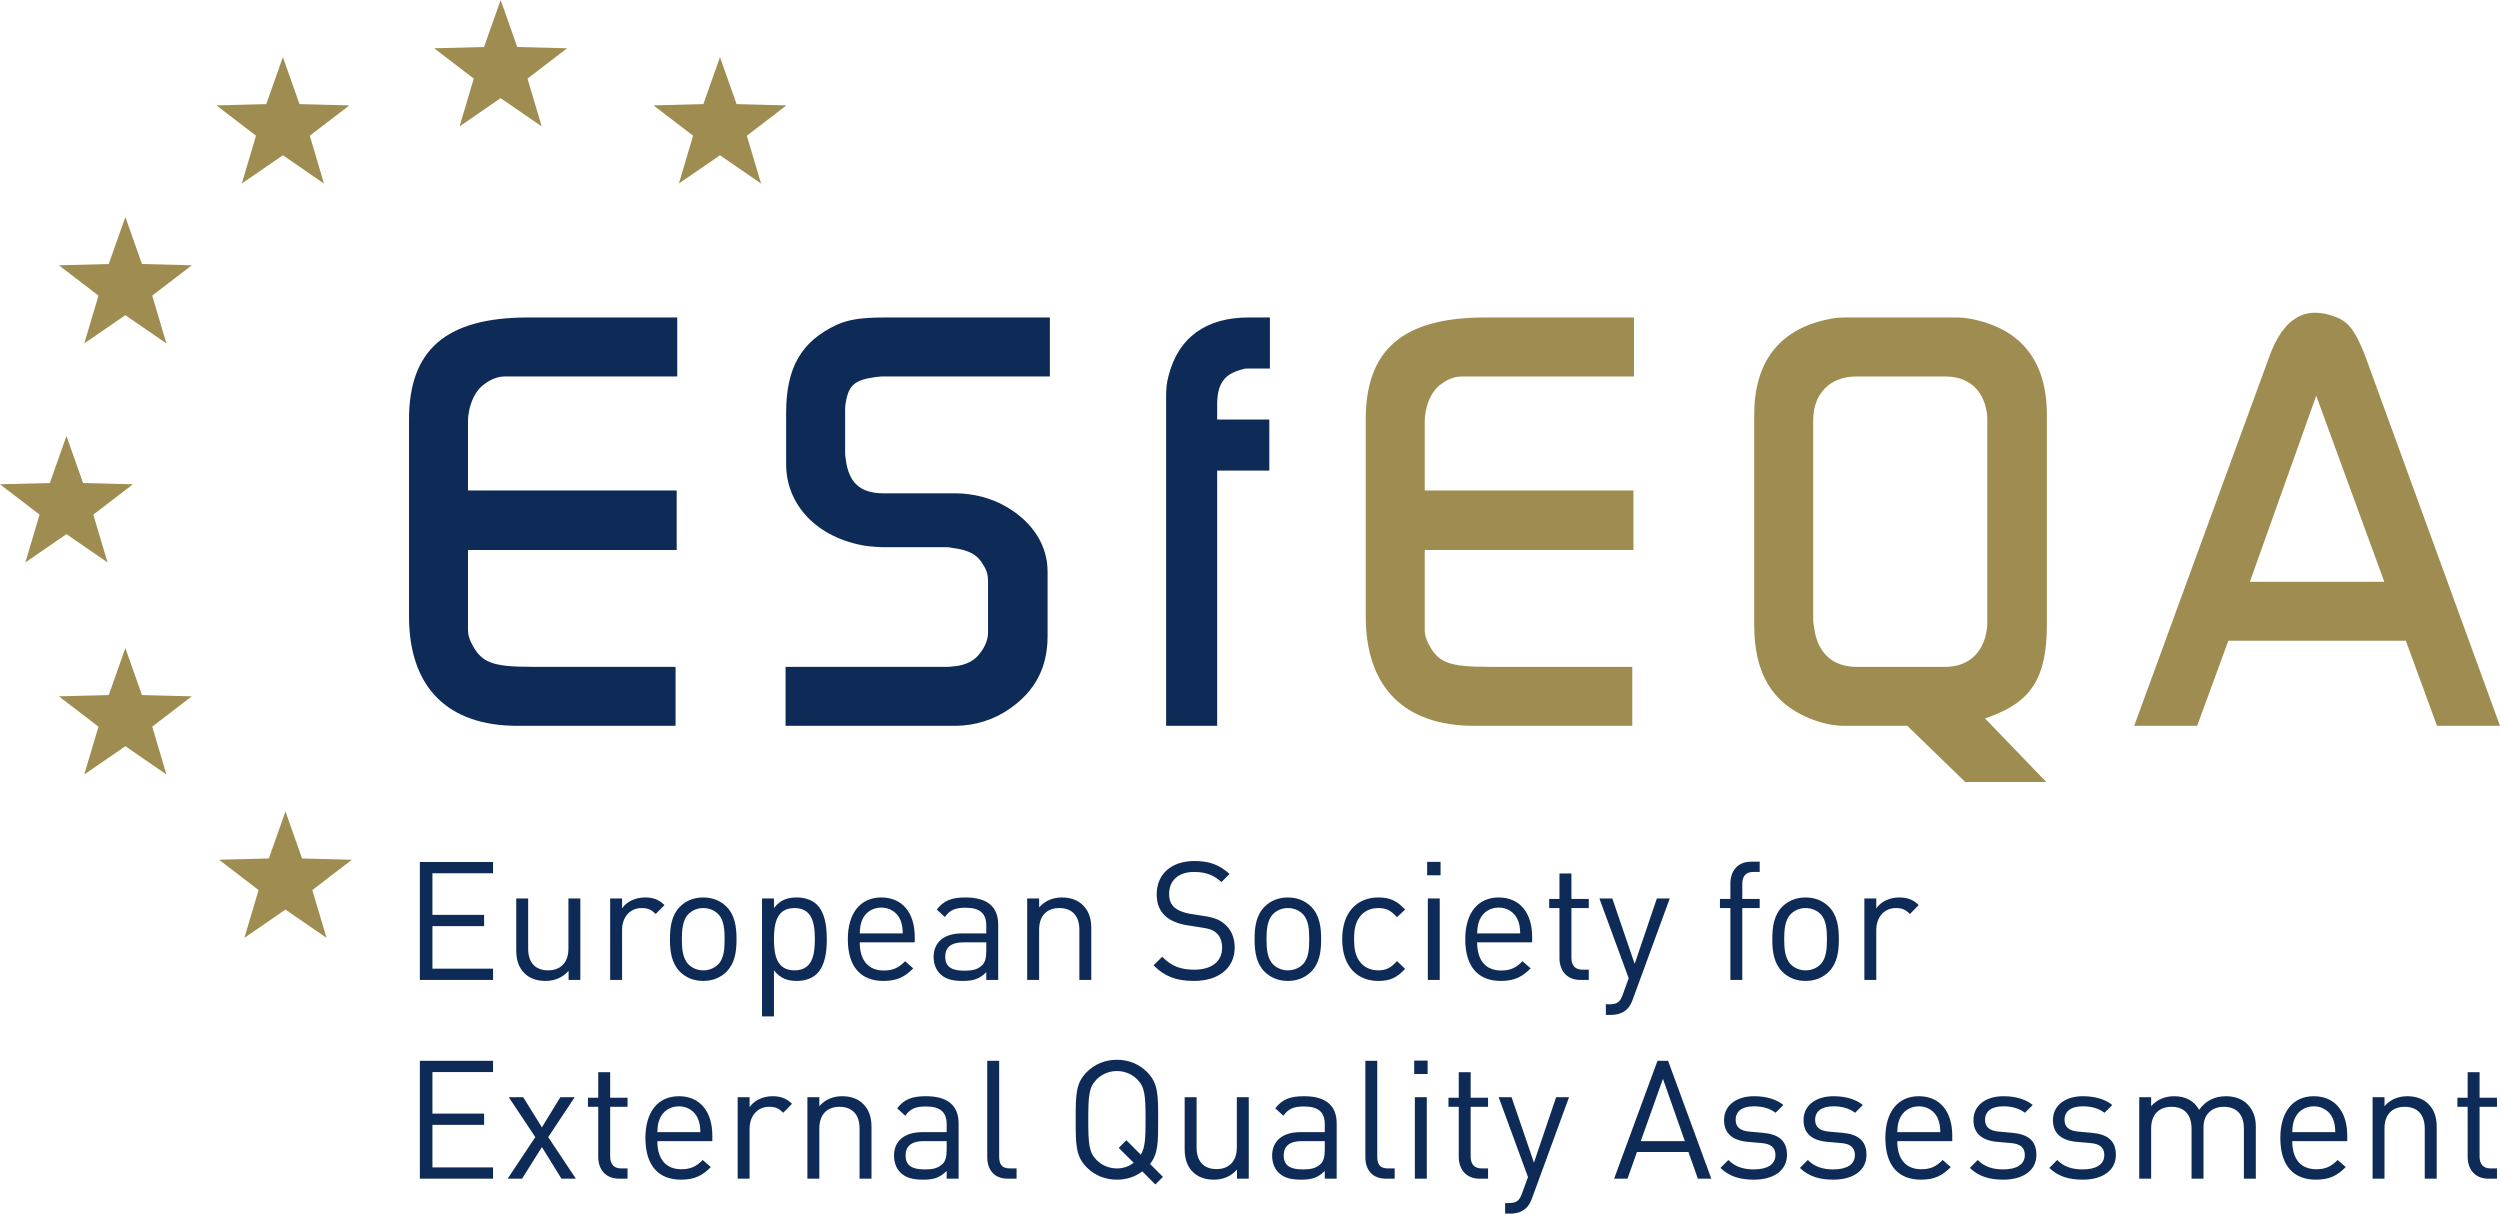
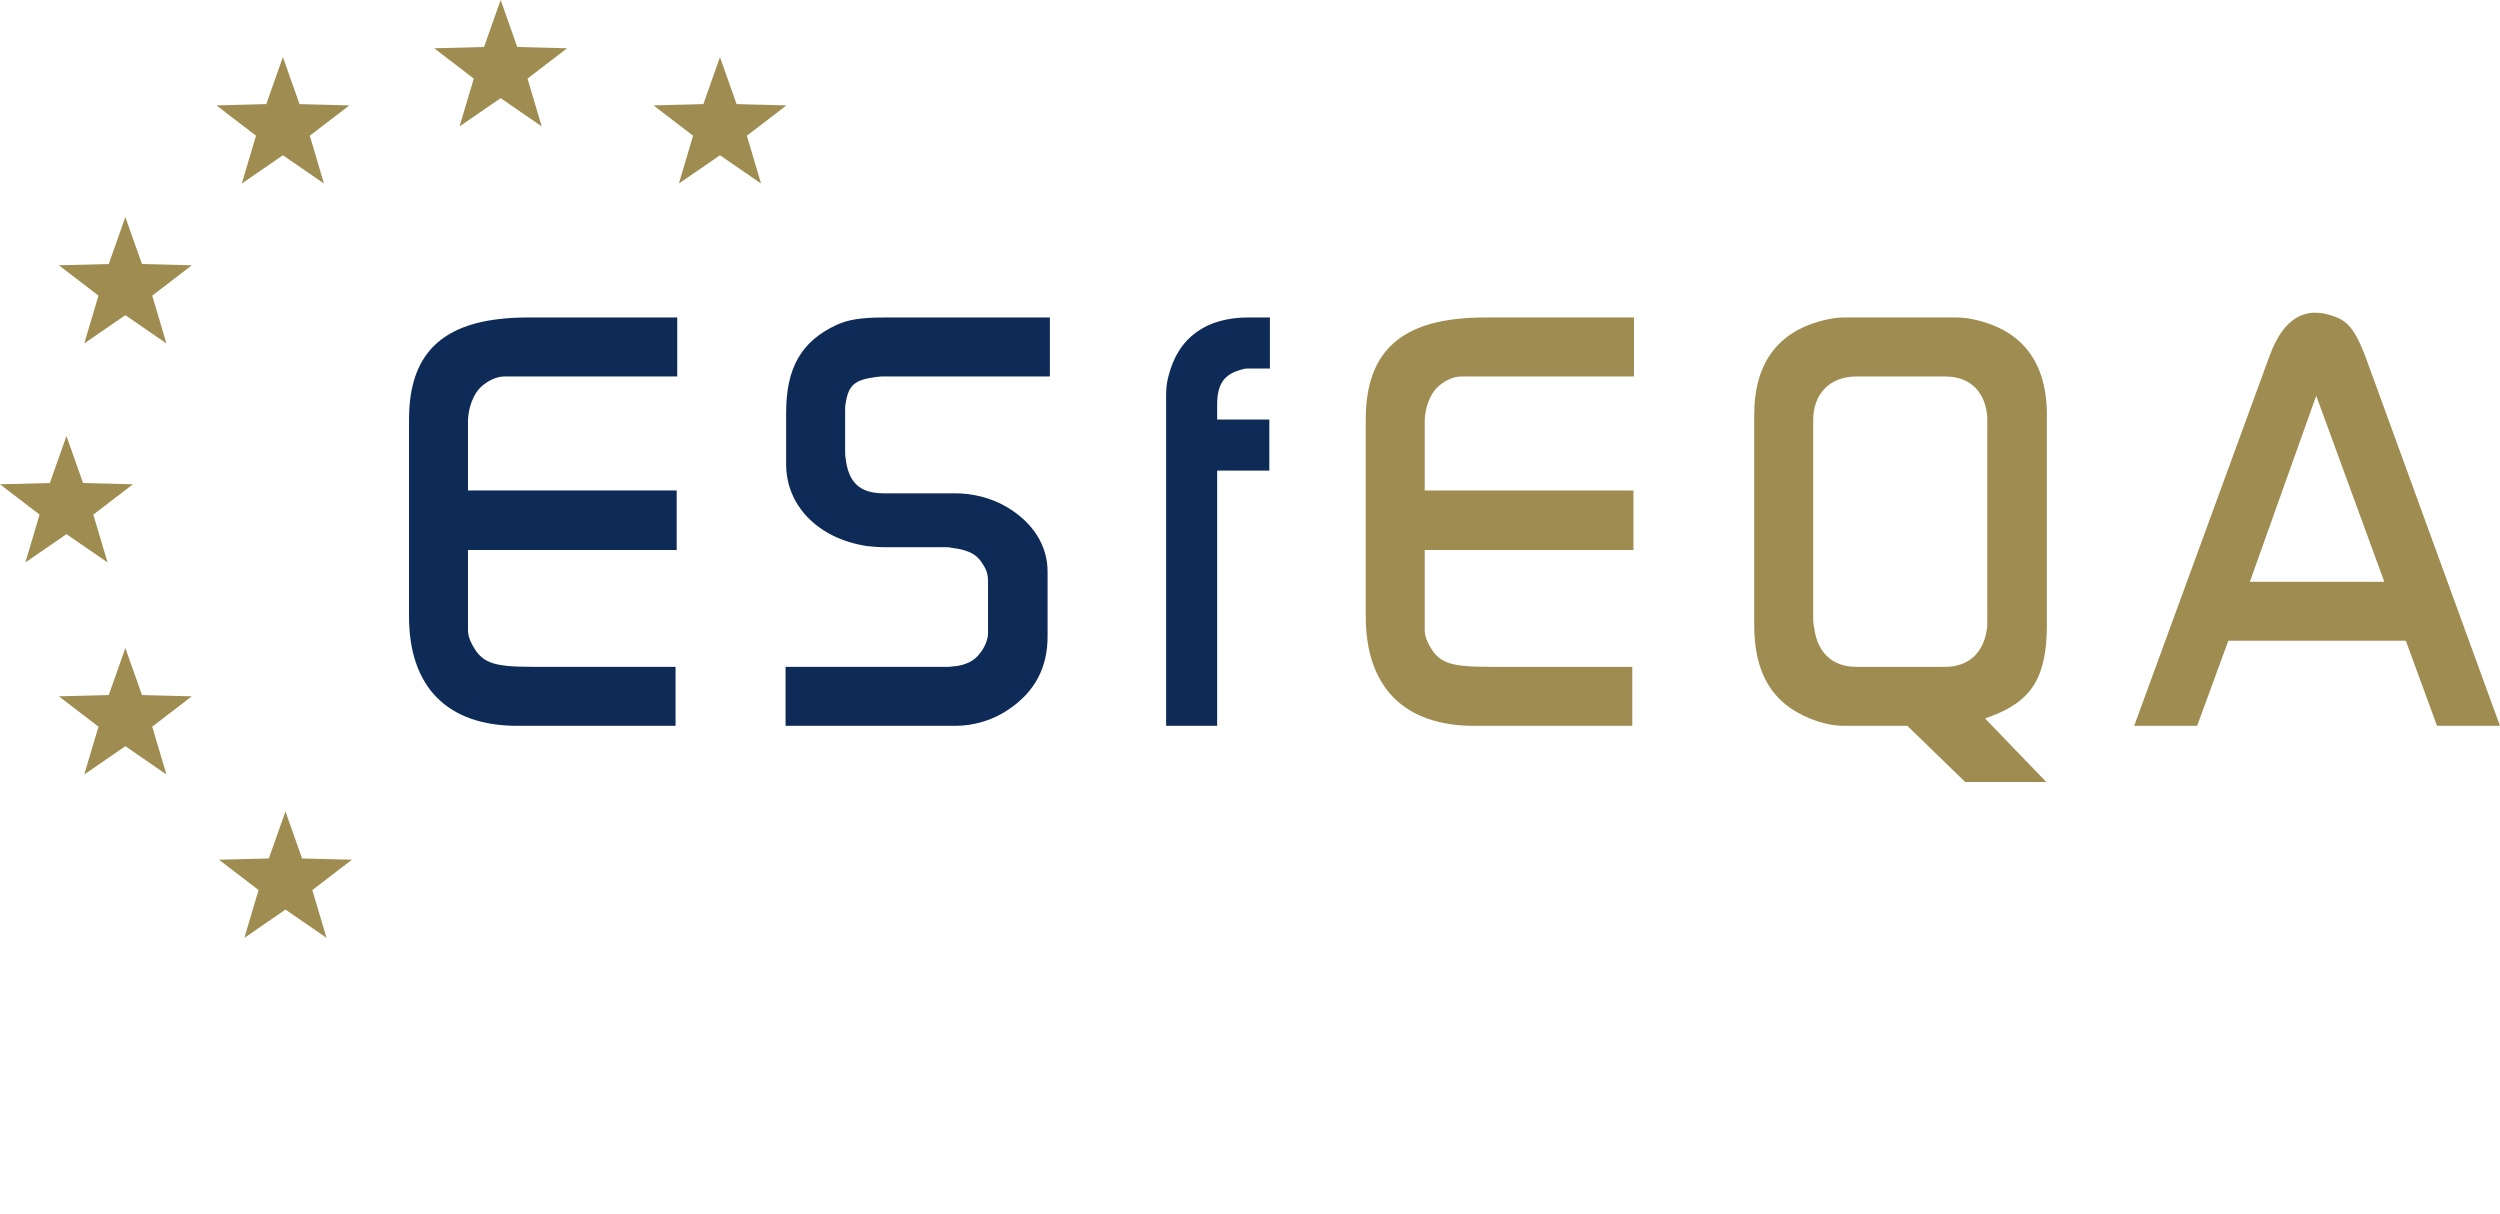
<svg xmlns="http://www.w3.org/2000/svg" width="468.16pt" height="227.27pt" viewBox="0 0 468.16 227.27" version="1.1">
  <defs>
    <clipPath id="clip1">
      <path d="M 0 0 L 468.16 0 L 468.16 176 L 0 176 Z M 0 0 " />
    </clipPath>
    <clipPath id="clip2">
-       <path d="M 78 161 L 468 161 L 468 227.27 L 78 227.27 Z M 78 161 " />
-     </clipPath>
+       </clipPath>
  </defs>
  <g id="surface1">
    <g clip-path="url(#clip1)" clip-rule="nonzero">
      <path style=" stroke:none;fill-rule:nonzero;fill:rgb(62.163%,54.727%,31.255%);fill-opacity:1;" d="M 446.492 108.945 L 433.746 74.109 L 421.32 108.945 Z M 425.039 66.57 C 427.59 59.668 431.621 57.117 437.359 59.348 C 439.695 60.199 441.074 61.898 442.883 66.57 L 468.156 135.922 L 456.367 135.922 L 450.527 119.992 L 417.285 119.992 L 411.445 135.922 L 399.656 135.922 Z M 339.762 117.762 C 340.395 122.328 343.266 124.875 347.617 124.875 L 364.289 124.875 C 368.539 124.875 371.406 122.328 372.047 117.973 C 372.148 117.441 372.148 116.91 372.148 116.379 L 372.148 78.68 C 372.148 78.254 372.148 77.723 372.047 77.191 C 371.406 72.941 368.539 70.5 364.289 70.5 L 347.617 70.5 C 342.73 70.5 339.547 73.688 339.547 78.68 L 339.547 116.062 C 339.547 116.594 339.652 117.121 339.762 117.762 Z M 328.5 77.723 C 328.5 67.738 333.176 61.684 342.414 59.773 C 343.367 59.562 344.434 59.453 345.391 59.453 L 366.312 59.453 C 367.371 59.453 368.324 59.562 369.391 59.773 C 378.629 61.684 383.305 67.738 383.305 77.723 L 383.305 117.02 C 383.305 127.105 380.223 131.355 372.895 134.113 L 371.727 134.539 L 383.195 146.438 L 368.012 146.438 L 357.176 135.922 L 345.391 135.922 C 343.367 135.922 341.246 135.496 338.906 134.539 C 331.898 131.672 328.5 126.148 328.5 117.02 Z M 255.754 78.57 C 255.754 65.613 262.551 59.453 278.059 59.453 L 305.984 59.453 L 305.984 70.5 L 273.699 70.5 C 272.531 70.5 271.262 70.926 270.094 71.773 C 268.605 72.73 267.539 74.43 267.012 76.871 C 266.902 77.512 266.801 78.148 266.801 78.891 L 266.801 91.848 L 305.883 91.848 L 305.883 102.996 L 266.801 102.996 L 266.801 117.973 C 266.801 118.82 267.012 119.461 267.328 120.203 C 269.238 124.133 271.152 124.875 279.012 124.875 L 305.668 124.875 L 305.668 135.922 L 276.035 135.922 C 262.977 135.922 255.754 128.699 255.754 115.426 Z M 134.824 10.695 L 137.938 19.496 L 147.27 19.738 L 139.859 25.414 L 142.516 34.367 L 134.824 29.074 L 127.133 34.367 L 129.789 25.414 L 122.379 19.738 L 131.715 19.496 Z M 56.09 19.496 L 65.422 19.738 L 58.012 25.414 L 60.668 34.367 L 52.977 29.074 L 45.285 34.367 L 47.941 25.414 L 40.531 19.738 L 49.863 19.496 L 52.977 10.695 Z M 23.477 40.641 L 20.363 49.441 L 11.031 49.68 L 18.441 55.359 L 15.781 64.312 L 23.477 59.02 L 31.164 64.312 L 28.508 55.359 L 35.918 49.68 L 26.586 49.441 Z M 15.555 90.453 L 24.891 90.691 L 17.477 96.371 L 20.137 105.32 L 12.445 100.027 L 4.754 105.32 L 7.41 96.371 L 0 90.691 L 9.332 90.453 L 12.445 81.648 Z M 23.477 121.359 L 20.363 130.16 L 11.031 130.398 L 18.441 136.078 L 15.781 145.031 L 23.477 139.738 L 31.164 145.031 L 28.508 136.078 L 35.918 130.398 L 26.586 130.16 Z M 56.566 160.758 L 65.898 160.996 L 58.488 166.676 L 61.145 175.625 L 53.457 170.332 L 45.766 175.625 L 48.422 166.676 L 41.012 160.996 L 50.344 160.758 L 53.457 151.953 Z M 93.754 0 L 90.641 8.801 L 81.309 9.039 L 88.719 14.719 L 86.059 23.672 L 93.754 18.379 L 101.441 23.672 L 98.785 14.719 L 106.195 9.039 L 96.863 8.801 L 93.754 0 " />
    </g>
    <path style=" stroke:none;fill-rule:nonzero;fill:rgb(5.65%,17.052%,34.497%);fill-opacity:1;" d="M 147.109 124.875 L 177.59 124.875 C 178.016 124.875 178.336 124.77 178.758 124.77 C 180.883 124.559 182.477 123.707 183.43 122.434 C 184.492 121.16 185.023 119.672 185.023 118.504 L 185.023 108.84 C 185.023 107.777 184.812 106.82 184.176 105.867 C 183.113 103.953 181.625 102.996 178.121 102.574 C 177.805 102.469 177.379 102.469 176.953 102.469 L 165.484 102.469 C 164.422 102.469 163.359 102.359 162.297 102.254 C 152.844 100.77 147.215 94.398 147.215 86.965 L 147.215 77.297 C 147.215 68.801 150.086 63.914 156.668 60.836 C 158.793 59.879 161.129 59.453 165.59 59.453 L 196.602 59.453 L 196.602 70.5 L 165.059 70.5 C 164.738 70.5 164.316 70.605 163.996 70.605 C 160.066 71.137 158.898 72.094 158.367 75.492 C 158.262 76.023 158.262 76.449 158.262 76.871 L 158.262 84.414 C 158.262 84.945 158.262 85.367 158.367 85.898 C 158.898 90.359 161.023 92.379 165.484 92.379 L 178.863 92.379 C 182.156 92.379 185.555 93.23 188.316 94.82 C 193.52 97.793 196.176 102.254 196.176 107.035 L 196.176 119.141 C 196.176 124.98 193.84 129.441 189.059 132.734 C 186.191 134.754 182.582 135.922 178.863 135.922 L 147.109 135.922 Z M 76.594 78.57 C 76.594 65.613 83.391 59.453 98.895 59.453 L 126.824 59.453 L 126.824 70.5 L 94.539 70.5 C 93.371 70.5 92.098 70.926 90.93 71.773 C 89.441 72.73 88.383 74.43 87.852 76.871 C 87.742 77.512 87.637 78.148 87.637 78.891 L 87.637 91.848 L 126.719 91.848 L 126.719 102.996 L 87.637 102.996 L 87.637 117.973 C 87.637 118.82 87.852 119.461 88.168 120.203 C 90.082 124.133 91.992 124.875 99.852 124.875 L 126.508 124.875 L 126.508 135.922 L 96.879 135.922 C 83.812 135.922 76.594 128.699 76.594 115.426 Z M 218.371 135.922 L 227.93 135.922 L 227.93 88.129 L 237.699 88.129 L 237.699 78.57 L 227.93 78.57 L 227.93 75.809 C 227.93 71.773 229.309 69.969 232.812 69.121 C 233.133 69.012 233.449 69.012 233.875 69.012 L 237.809 69.012 L 237.809 59.453 L 233.77 59.453 C 225.91 59.453 220.602 63.172 218.797 70.5 C 218.477 71.668 218.371 72.84 218.371 74.109 L 218.371 135.922 " />
    <g clip-path="url(#clip2)" clip-rule="nonzero">
-       <path style=" stroke:none;fill-rule:nonzero;fill:rgb(5.65%,17.052%,34.497%);fill-opacity:1;" d="M 357.656 171.164 C 356.82 170.328 356.199 170.047 355.02 170.047 C 352.785 170.047 351.359 171.816 351.359 174.145 L 351.359 183.508 L 349.129 183.508 L 349.129 168.25 L 351.359 168.25 L 351.359 170.109 C 352.199 168.84 353.871 168.062 355.641 168.062 C 357.102 168.062 358.219 168.406 359.301 169.488 Z M 340.91 171.164 C 340.195 170.453 339.203 170.047 338.117 170.047 C 337.031 170.047 336.07 170.453 335.355 171.164 C 334.242 172.281 334.117 174.172 334.117 175.879 C 334.117 177.586 334.242 179.477 335.355 180.594 C 336.07 181.309 337.031 181.711 338.117 181.711 C 339.203 181.711 340.195 181.309 340.91 180.594 C 342.023 179.477 342.117 177.586 342.117 175.879 C 342.117 174.172 342.023 172.281 340.91 171.164 Z M 342.488 181.957 C 341.438 183.012 339.98 183.695 338.117 183.695 C 336.258 183.695 334.801 183.012 333.742 181.957 C 332.195 180.375 331.887 178.234 331.887 175.879 C 331.887 173.523 332.195 171.383 333.742 169.801 C 334.801 168.746 336.258 168.062 338.117 168.062 C 339.98 168.062 341.438 168.746 342.488 169.801 C 344.039 171.383 344.352 173.523 344.352 175.879 C 344.352 178.234 344.039 180.375 342.488 181.957 Z M 326.27 170.047 L 326.27 183.508 L 324.039 183.508 L 324.039 170.047 L 322.086 170.047 L 322.086 168.344 L 324.039 168.344 L 324.039 165.457 C 324.039 163.195 325.312 161.363 327.914 161.363 L 329.527 161.363 L 329.527 163.285 L 328.316 163.285 C 326.895 163.285 326.27 164.125 326.27 165.52 L 326.27 168.344 L 329.527 168.344 L 329.527 170.047 Z M 305.742 187.199 C 305.434 188.035 305.09 188.598 304.656 189 C 303.852 189.773 302.766 190.055 301.68 190.055 L 300.719 190.055 L 300.719 188.066 L 301.398 188.066 C 302.949 188.066 303.414 187.57 303.91 186.176 L 304.996 183.199 L 299.508 168.25 L 301.93 168.25 L 306.113 180.5 L 310.27 168.25 L 312.688 168.25 Z M 295.941 183.508 C 293.336 183.508 292.031 181.68 292.031 179.414 L 292.031 170.047 L 290.109 170.047 L 290.109 168.344 L 292.031 168.344 L 292.031 163.566 L 294.27 163.566 L 294.27 168.344 L 297.523 168.344 L 297.523 170.047 L 294.27 170.047 L 294.27 179.352 C 294.27 180.75 294.918 181.586 296.348 181.586 L 297.523 181.586 L 297.523 183.508 Z M 284.219 172.25 C 283.629 170.855 282.266 169.957 280.648 169.957 C 279.039 169.957 277.676 170.855 277.086 172.25 C 276.742 173.09 276.684 173.555 276.617 174.793 L 284.684 174.793 C 284.621 173.555 284.559 173.09 284.219 172.25 Z M 276.617 176.469 C 276.617 179.816 278.199 181.742 281.117 181.742 C 282.887 181.742 283.906 181.215 285.117 180.004 L 286.637 181.34 C 285.086 182.891 283.66 183.695 281.055 183.695 C 277.023 183.695 274.387 181.277 274.387 175.879 C 274.387 170.949 276.773 168.062 280.648 168.062 C 284.59 168.062 286.914 170.918 286.914 175.445 L 286.914 176.469 Z M 267.379 183.508 L 267.379 168.25 L 269.609 168.25 L 269.609 183.508 Z M 267.254 163.906 L 267.254 161.395 L 269.766 161.395 L 269.766 163.906 Z M 258.105 183.695 C 254.262 183.695 251.344 181.09 251.344 175.879 C 251.344 170.668 254.262 168.062 258.105 168.062 C 260.215 168.062 261.547 168.621 263.129 170.328 L 261.609 171.754 C 260.465 170.484 259.562 170.047 258.105 170.047 C 256.613 170.047 255.375 170.641 254.566 171.785 C 253.855 172.777 253.574 173.957 253.574 175.879 C 253.574 177.801 253.855 178.98 254.566 179.973 C 255.375 181.121 256.613 181.711 258.105 181.711 C 259.562 181.711 260.465 181.246 261.609 179.973 L 263.129 181.434 C 261.547 183.137 260.215 183.695 258.105 183.695 Z M 243.961 171.164 C 243.246 170.453 242.258 170.047 241.172 170.047 C 240.086 170.047 239.121 170.453 238.41 171.164 C 237.293 172.281 237.172 174.172 237.172 175.879 C 237.172 177.586 237.293 179.477 238.41 180.594 C 239.121 181.309 240.086 181.711 241.172 181.711 C 242.258 181.711 243.246 181.309 243.961 180.594 C 245.078 179.477 245.172 177.586 245.172 175.879 C 245.172 174.172 245.078 172.281 243.961 171.164 Z M 245.543 181.957 C 244.488 183.012 243.031 183.695 241.172 183.695 C 239.312 183.695 237.852 183.012 236.801 181.957 C 235.246 180.375 234.938 178.234 234.938 175.879 C 234.938 173.523 235.246 171.383 236.801 169.801 C 237.852 168.746 239.312 168.062 241.172 168.062 C 243.031 168.062 244.488 168.746 245.543 169.801 C 247.098 171.383 247.402 173.523 247.402 175.879 C 247.402 178.234 247.098 180.375 245.543 181.957 Z M 223.586 183.695 C 220.266 183.695 218.098 182.855 216.02 180.777 L 217.633 179.168 C 219.461 180.996 221.168 181.586 223.648 181.586 C 226.871 181.586 228.859 180.066 228.859 177.492 C 228.859 176.344 228.516 175.352 227.805 174.73 C 227.09 174.109 226.531 173.926 224.918 173.676 L 222.344 173.273 C 220.609 172.996 219.242 172.438 218.281 171.602 C 217.164 170.605 216.609 169.242 216.609 167.477 C 216.609 163.723 219.305 161.238 223.68 161.238 C 226.5 161.238 228.363 161.953 230.254 163.66 L 228.734 165.18 C 227.371 163.938 225.91 163.285 223.586 163.285 C 220.641 163.285 218.934 164.934 218.934 167.383 C 218.934 168.469 219.242 169.336 219.926 169.926 C 220.609 170.516 221.758 170.949 222.902 171.133 L 225.324 171.508 C 227.402 171.816 228.426 172.25 229.355 173.059 C 230.562 174.082 231.215 175.602 231.215 177.43 C 231.215 181.309 228.176 183.695 223.586 183.695 Z M 202.125 183.508 L 202.125 174.109 C 202.125 171.414 200.668 170.047 198.371 170.047 C 196.074 170.047 194.59 171.445 194.59 174.109 L 194.59 183.508 L 192.355 183.508 L 192.355 168.25 L 194.59 168.25 L 194.59 169.926 C 195.672 168.684 197.16 168.062 198.867 168.062 C 200.512 168.062 201.844 168.562 202.777 169.488 C 203.859 170.547 204.355 171.973 204.355 173.738 L 204.355 183.508 Z M 184.695 176.469 L 180.414 176.469 C 178.121 176.469 177.004 177.398 177.004 179.168 C 177.004 180.934 178.09 181.773 180.508 181.773 C 181.809 181.773 182.957 181.68 183.918 180.75 C 184.445 180.254 184.695 179.383 184.695 178.113 Z M 184.695 183.508 L 184.695 182.051 C 183.453 183.293 182.34 183.695 180.289 183.695 C 178.184 183.695 176.941 183.293 175.98 182.301 C 175.234 181.555 174.832 180.406 174.832 179.199 C 174.832 176.531 176.691 174.793 180.105 174.793 L 184.695 174.793 L 184.695 173.336 C 184.695 171.102 183.578 169.984 180.785 169.984 C 178.832 169.984 177.84 170.453 176.941 171.723 L 175.422 170.328 C 176.785 168.562 178.336 168.062 180.816 168.062 C 184.91 168.062 186.93 169.832 186.93 173.148 L 186.93 183.508 Z M 168.598 172.25 C 168.008 170.855 166.645 169.957 165.031 169.957 C 163.418 169.957 162.055 170.855 161.465 172.25 C 161.125 173.09 161.062 173.555 161 174.793 L 169.062 174.793 C 169 173.555 168.938 173.09 168.598 172.25 Z M 161 176.469 C 161 179.816 162.582 181.742 165.496 181.742 C 167.266 181.742 168.289 181.215 169.496 180.004 L 171.016 181.34 C 169.469 182.891 168.039 183.695 165.434 183.695 C 161.402 183.695 158.766 181.277 158.766 175.879 C 158.766 170.949 161.156 168.062 165.031 168.062 C 168.969 168.062 171.297 170.918 171.297 175.445 L 171.297 176.469 Z M 148.781 170.047 C 145.461 170.047 144.934 172.902 144.934 175.879 C 144.934 178.855 145.461 181.711 148.781 181.711 C 152.098 181.711 152.594 178.855 152.594 175.879 C 152.594 172.902 152.098 170.047 148.781 170.047 Z M 152.969 182.359 C 152.16 183.168 150.797 183.695 149.246 183.695 C 147.57 183.695 146.176 183.293 144.934 181.711 L 144.934 190.332 L 142.699 190.332 L 142.699 168.25 L 144.934 168.25 L 144.934 170.047 C 146.176 168.438 147.57 168.062 149.246 168.062 C 150.797 168.062 152.16 168.59 152.969 169.398 C 154.52 170.949 154.828 173.492 154.828 175.879 C 154.828 178.27 154.52 180.812 152.969 182.359 Z M 134.484 171.164 C 133.77 170.453 132.777 170.047 131.691 170.047 C 130.605 170.047 129.645 170.453 128.93 171.164 C 127.816 172.281 127.691 174.172 127.691 175.879 C 127.691 177.586 127.816 179.477 128.93 180.594 C 129.645 181.309 130.605 181.711 131.691 181.711 C 132.777 181.711 133.77 181.309 134.484 180.594 C 135.598 179.477 135.691 177.586 135.691 175.879 C 135.691 174.172 135.598 172.281 134.484 171.164 Z M 136.062 181.957 C 135.012 183.012 133.551 183.695 131.691 183.695 C 129.828 183.695 128.371 183.012 127.316 181.957 C 125.77 180.375 125.457 178.234 125.457 175.879 C 125.457 173.523 125.77 171.383 127.316 169.801 C 128.371 168.746 129.828 168.062 131.691 168.062 C 133.551 168.062 135.012 168.746 136.062 169.801 C 137.613 171.383 137.926 173.523 137.926 175.879 C 137.926 178.234 137.613 180.375 136.062 181.957 Z M 122.789 171.164 C 121.949 170.328 121.332 170.047 120.152 170.047 C 117.918 170.047 116.492 171.816 116.492 174.145 L 116.492 183.508 L 114.262 183.508 L 114.262 168.25 L 116.492 168.25 L 116.492 170.109 C 117.328 168.84 119.004 168.062 120.773 168.062 C 122.23 168.062 123.348 168.406 124.434 169.488 Z M 106.477 183.508 L 106.477 181.805 C 105.391 183.043 103.871 183.695 102.164 183.695 C 100.52 183.695 99.156 183.199 98.227 182.27 C 97.141 181.215 96.676 179.758 96.676 177.988 L 96.676 168.25 L 98.906 168.25 L 98.906 177.648 C 98.906 180.348 100.336 181.711 102.629 181.711 C 104.926 181.711 106.445 180.312 106.445 177.648 L 106.445 168.25 L 108.676 168.25 L 108.676 183.508 Z M 78.625 183.508 L 78.625 161.426 L 92.332 161.426 L 92.332 163.535 L 80.98 163.535 L 80.98 171.32 L 90.656 171.32 L 90.656 173.43 L 80.98 173.43 L 80.98 181.398 L 92.332 181.398 L 92.332 183.508 Z M 467.594 220.727 L 467.594 218.805 L 466.41 218.805 C 464.984 218.805 464.336 217.965 464.336 216.57 L 464.336 207.266 L 467.594 207.266 L 467.594 205.562 L 464.336 205.562 L 464.336 200.785 L 462.102 200.785 L 462.102 205.562 L 460.18 205.562 L 460.18 207.266 L 462.102 207.266 L 462.102 216.633 C 462.102 218.895 463.402 220.727 466.012 220.727 Z M 456.305 220.727 L 456.305 210.957 C 456.305 209.188 455.805 207.762 454.723 206.707 C 453.789 205.777 452.453 205.281 450.812 205.281 C 449.105 205.281 447.617 205.902 446.531 207.145 L 446.531 205.469 L 444.301 205.469 L 444.301 220.727 L 446.531 220.727 L 446.531 211.328 C 446.531 208.66 448.02 207.266 450.316 207.266 C 452.609 207.266 454.066 208.629 454.066 211.328 L 454.066 220.727 Z M 437.32 212.012 L 429.258 212.012 C 429.316 210.77 429.383 210.305 429.723 209.469 C 430.312 208.07 431.676 207.172 433.289 207.172 C 434.902 207.172 436.266 208.07 436.855 209.469 C 437.195 210.305 437.262 210.77 437.32 212.012 Z M 439.555 213.688 L 439.555 212.66 C 439.555 208.133 437.23 205.281 433.289 205.281 C 429.41 205.281 427.023 208.164 427.023 213.098 C 427.023 218.492 429.66 220.91 433.691 220.91 C 436.297 220.91 437.727 220.105 439.273 218.555 L 437.758 217.223 C 436.547 218.434 435.52 218.957 433.754 218.957 C 430.84 218.957 429.258 217.035 429.258 213.688 Z M 422.434 220.727 L 422.434 210.957 C 422.434 209.188 421.875 207.762 420.789 206.707 C 419.859 205.809 418.492 205.281 416.852 205.281 C 414.711 205.281 413.008 206.148 411.824 207.824 C 410.895 206.148 409.254 205.281 407.145 205.281 C 405.438 205.281 403.922 205.902 402.832 207.145 L 402.832 205.469 L 400.602 205.469 L 400.602 220.727 L 402.832 220.727 L 402.832 211.328 C 402.832 208.66 404.355 207.266 406.648 207.266 C 408.941 207.266 410.398 208.629 410.398 211.328 L 410.398 220.727 L 412.637 220.727 L 412.637 211.082 C 412.637 208.66 414.215 207.266 416.445 207.266 C 418.742 207.266 420.199 208.629 420.199 211.328 L 420.199 220.727 Z M 396.227 216.262 C 396.227 213.406 394.398 212.383 391.73 212.137 L 389.277 211.918 C 387.355 211.766 386.613 210.988 386.613 209.688 C 386.613 208.133 387.789 207.172 390.023 207.172 C 391.605 207.172 393.004 207.547 394.09 208.383 L 395.547 206.926 C 394.18 205.809 392.227 205.281 390.059 205.281 C 386.801 205.281 384.441 206.957 384.441 209.746 C 384.441 212.258 386.023 213.594 389 213.84 L 391.516 214.059 C 393.281 214.215 394.059 214.957 394.059 216.293 C 394.059 218.09 392.508 218.988 389.992 218.988 C 388.102 218.988 386.457 218.492 385.246 217.223 L 383.762 218.711 C 385.434 220.324 387.449 220.91 390.023 220.91 C 393.715 220.91 396.227 219.207 396.227 216.262 Z M 381.344 216.262 C 381.344 213.406 379.516 212.383 376.848 212.137 L 374.395 211.918 C 372.477 211.766 371.73 210.988 371.73 209.688 C 371.73 208.133 372.906 207.172 375.145 207.172 C 376.723 207.172 378.117 207.547 379.203 208.383 L 380.66 206.926 C 379.297 205.809 377.344 205.281 375.176 205.281 C 371.914 205.281 369.559 206.957 369.559 209.746 C 369.559 212.258 371.141 213.594 374.117 213.84 L 376.633 214.059 C 378.398 214.215 379.176 214.957 379.176 216.293 C 379.176 218.09 377.621 218.988 375.109 218.988 C 373.219 218.988 371.574 218.492 370.363 217.223 L 368.879 218.711 C 370.551 220.324 372.566 220.91 375.145 220.91 C 378.832 220.91 381.344 219.207 381.344 216.262 Z M 363.355 212.012 L 355.289 212.012 C 355.355 210.77 355.414 210.305 355.758 209.469 C 356.348 208.07 357.715 207.172 359.324 207.172 C 360.938 207.172 362.305 208.07 362.891 209.469 C 363.23 210.305 363.293 210.77 363.355 212.012 Z M 365.59 213.688 L 365.59 212.66 C 365.59 208.133 363.266 205.281 359.324 205.281 C 355.445 205.281 353.059 208.164 353.059 213.098 C 353.059 218.492 355.695 220.91 359.727 220.91 C 362.332 220.91 363.762 220.105 365.312 218.555 L 363.789 217.223 C 362.578 218.434 361.559 218.957 359.789 218.957 C 356.871 218.957 355.289 217.035 355.289 213.688 Z M 349.523 216.262 C 349.523 213.406 347.691 212.383 345.027 212.137 L 342.574 211.918 C 340.652 211.766 339.91 210.988 339.91 209.688 C 339.91 208.133 341.09 207.172 343.32 207.172 C 344.902 207.172 346.301 207.547 347.387 208.383 L 348.844 206.926 C 347.477 205.809 345.523 205.281 343.352 205.281 C 340.098 205.281 337.738 206.957 337.738 209.746 C 337.738 212.258 339.32 213.594 342.301 213.84 L 344.812 214.059 C 346.578 214.215 347.355 214.957 347.355 216.293 C 347.355 218.09 345.805 218.988 343.289 218.988 C 341.398 218.988 339.758 218.492 338.547 217.223 L 337.059 218.711 C 338.73 220.324 340.746 220.91 343.32 220.91 C 347.012 220.91 349.523 219.207 349.523 216.262 Z M 334.641 216.262 C 334.641 213.406 332.812 212.383 330.145 212.137 L 327.691 211.918 C 325.77 211.766 325.027 210.988 325.027 209.688 C 325.027 208.133 326.203 207.172 328.438 207.172 C 330.02 207.172 331.414 207.547 332.5 208.383 L 333.961 206.926 C 332.594 205.809 330.641 205.281 328.469 205.281 C 325.215 205.281 322.855 206.957 322.855 209.746 C 322.855 212.258 324.438 213.594 327.414 213.84 L 329.93 214.059 C 331.695 214.215 332.473 214.957 332.473 216.293 C 332.473 218.09 330.922 218.988 328.406 218.988 C 326.516 218.988 324.871 218.492 323.66 217.223 L 322.176 218.711 C 323.848 220.324 325.863 220.91 328.438 220.91 C 332.129 220.91 334.641 219.207 334.641 216.262 Z M 315.508 213.688 L 307.258 213.688 L 311.41 202.023 Z M 320.469 220.727 L 312.371 198.645 L 310.391 198.645 L 302.266 220.727 L 304.773 220.727 L 306.543 215.734 L 316.188 215.734 L 317.953 220.727 Z M 293.824 205.469 L 291.406 205.469 L 287.254 217.719 L 283.062 205.469 L 280.645 205.469 L 286.137 220.418 L 285.051 223.395 C 284.555 224.789 284.09 225.285 282.535 225.285 L 281.855 225.285 L 281.855 227.27 L 282.816 227.27 C 283.902 227.27 284.988 226.992 285.793 226.215 C 286.23 225.812 286.57 225.254 286.883 224.418 Z M 278.66 220.727 L 278.66 218.805 L 277.48 218.805 C 276.059 218.805 275.402 217.965 275.402 216.57 L 275.402 207.266 L 278.66 207.266 L 278.66 205.562 L 275.402 205.562 L 275.402 200.785 L 273.172 200.785 L 273.172 205.562 L 271.246 205.562 L 271.246 207.266 L 273.172 207.266 L 273.172 216.633 C 273.172 218.895 274.477 220.727 277.078 220.727 Z M 267.188 220.727 L 267.188 205.469 L 264.953 205.469 L 264.953 220.727 Z M 267.344 201.125 L 267.344 198.613 L 264.828 198.613 L 264.828 201.125 Z M 261.172 220.727 L 261.172 218.805 L 259.961 218.805 C 258.41 218.805 257.91 218.059 257.91 216.57 L 257.91 198.645 L 255.68 198.645 L 255.68 216.664 C 255.68 218.988 256.891 220.727 259.559 220.727 Z M 248.082 215.328 C 248.082 216.602 247.836 217.469 247.309 217.965 C 246.348 218.895 245.195 218.988 243.895 218.988 C 241.477 218.988 240.391 218.152 240.391 216.383 C 240.391 214.617 241.508 213.688 243.805 213.688 L 248.082 213.688 Z M 250.312 220.727 L 250.312 210.367 C 250.312 207.047 248.301 205.281 244.203 205.281 C 241.727 205.281 240.176 205.777 238.809 207.547 L 240.328 208.941 C 241.23 207.668 242.223 207.203 244.176 207.203 C 246.969 207.203 248.082 208.32 248.082 210.555 L 248.082 212.012 L 243.492 212.012 C 240.078 212.012 238.223 213.75 238.223 216.414 C 238.223 217.625 238.621 218.773 239.367 219.516 C 240.328 220.508 241.566 220.91 243.68 220.91 C 245.727 220.91 246.844 220.508 248.082 219.27 L 248.082 220.727 Z M 233.848 220.727 L 233.848 205.469 L 231.613 205.469 L 231.613 214.863 C 231.613 217.531 230.094 218.93 227.801 218.93 C 225.504 218.93 224.078 217.562 224.078 214.863 L 224.078 205.469 L 221.844 205.469 L 221.844 215.207 C 221.844 216.973 222.309 218.434 223.395 219.484 C 224.324 220.418 225.691 220.91 227.336 220.91 C 229.039 220.91 230.559 220.262 231.645 219.02 L 231.645 220.727 Z M 214.523 209.688 C 214.523 213.223 214.434 214.926 213.625 216.23 L 210.93 213.531 L 209.5 214.957 L 212.293 217.75 C 211.395 218.434 210.34 218.805 209.16 218.805 C 207.703 218.805 206.309 218.215 205.344 217.223 C 203.949 215.797 203.793 214.309 203.793 209.688 C 203.793 205.062 203.949 203.574 205.344 202.148 C 206.309 201.156 207.703 200.566 209.16 200.566 C 210.617 200.566 212.012 201.156 212.977 202.148 C 214.371 203.574 214.523 205.062 214.523 209.688 Z M 217.781 220.387 L 215.363 217.965 C 216.883 216.074 216.883 213.902 216.883 209.688 C 216.883 205.004 216.883 202.832 214.805 200.754 C 213.316 199.266 211.363 198.457 209.16 198.457 C 206.957 198.457 205.004 199.266 203.516 200.754 C 201.438 202.832 201.438 205.004 201.438 209.688 C 201.438 214.367 201.438 216.539 203.516 218.617 C 205.004 220.105 206.957 220.91 209.16 220.91 C 210.93 220.91 212.57 220.387 213.906 219.359 L 216.355 221.812 Z M 190.367 220.727 L 190.367 218.805 L 189.156 218.805 C 187.605 218.805 187.109 218.059 187.109 216.57 L 187.109 198.645 L 184.875 198.645 L 184.875 216.664 C 184.875 218.988 186.086 220.727 188.754 220.727 Z M 177.277 215.328 C 177.277 216.602 177.031 217.469 176.504 217.965 C 175.539 218.895 174.395 218.988 173.09 218.988 C 170.672 218.988 169.586 218.152 169.586 216.383 C 169.586 214.617 170.703 213.688 172.996 213.688 L 177.277 213.688 Z M 179.512 220.727 L 179.512 210.367 C 179.512 207.047 177.496 205.281 173.402 205.281 C 170.922 205.281 169.367 205.777 168.004 207.547 L 169.523 208.941 C 170.426 207.668 171.414 207.203 173.371 207.203 C 176.16 207.203 177.277 208.32 177.277 210.555 L 177.277 212.012 L 172.688 212.012 C 169.277 212.012 167.414 213.75 167.414 216.414 C 167.414 217.625 167.82 218.773 168.562 219.516 C 169.523 220.508 170.766 220.91 172.875 220.91 C 174.922 220.91 176.035 220.508 177.277 219.27 L 177.277 220.727 Z M 163.199 220.727 L 163.199 210.957 C 163.199 209.188 162.699 207.762 161.617 206.707 C 160.684 205.777 159.352 205.281 157.707 205.281 C 156.004 205.281 154.516 205.902 153.43 207.145 L 153.43 205.469 L 151.195 205.469 L 151.195 220.727 L 153.43 220.727 L 153.43 211.328 C 153.43 208.66 154.918 207.266 157.211 207.266 C 159.508 207.266 160.965 208.629 160.965 211.328 L 160.965 220.727 Z M 148.312 206.707 C 147.227 205.621 146.109 205.281 144.652 205.281 C 142.883 205.281 141.211 206.059 140.371 207.328 L 140.371 205.469 L 138.137 205.469 L 138.137 220.727 L 140.371 220.727 L 140.371 211.359 C 140.371 209.031 141.797 207.266 144.031 207.266 C 145.211 207.266 145.828 207.547 146.668 208.383 Z M 131.16 212.012 L 123.098 212.012 C 123.156 210.77 123.219 210.305 123.562 209.469 C 124.152 208.07 125.516 207.172 127.129 207.172 C 128.742 207.172 130.105 208.07 130.695 209.469 C 131.035 210.305 131.098 210.77 131.16 212.012 Z M 133.395 213.688 L 133.395 212.66 C 133.395 208.133 131.066 205.281 127.129 205.281 C 123.254 205.281 120.863 208.164 120.863 213.098 C 120.863 218.492 123.5 220.91 127.531 220.91 C 130.137 220.91 131.562 220.105 133.113 218.555 L 131.594 217.223 C 130.387 218.434 129.359 218.957 127.594 218.957 C 124.68 218.957 123.098 217.035 123.098 213.688 Z M 117.516 220.727 L 117.516 218.805 L 116.34 218.805 C 114.91 218.805 114.262 217.965 114.262 216.57 L 114.262 207.266 L 117.516 207.266 L 117.516 205.562 L 114.262 205.562 L 114.262 200.785 L 112.027 200.785 L 112.027 205.562 L 110.105 205.562 L 110.105 207.266 L 112.027 207.266 L 112.027 216.633 C 112.027 218.895 113.328 220.727 115.934 220.727 Z M 107.84 220.727 L 102.66 212.941 L 107.621 205.469 L 104.926 205.469 L 101.48 211.109 L 97.977 205.469 L 95.277 205.469 L 100.242 212.941 L 95.062 220.727 L 97.762 220.727 L 101.48 214.805 L 105.141 220.727 Z M 92.332 220.727 L 92.332 218.617 L 80.98 218.617 L 80.98 210.645 L 90.656 210.645 L 90.656 208.535 L 80.98 208.535 L 80.98 200.754 L 92.332 200.754 L 92.332 198.645 L 78.625 198.645 L 78.625 220.727 L 92.332 220.727 " />
-     </g>
+       </g>
  </g>
</svg>